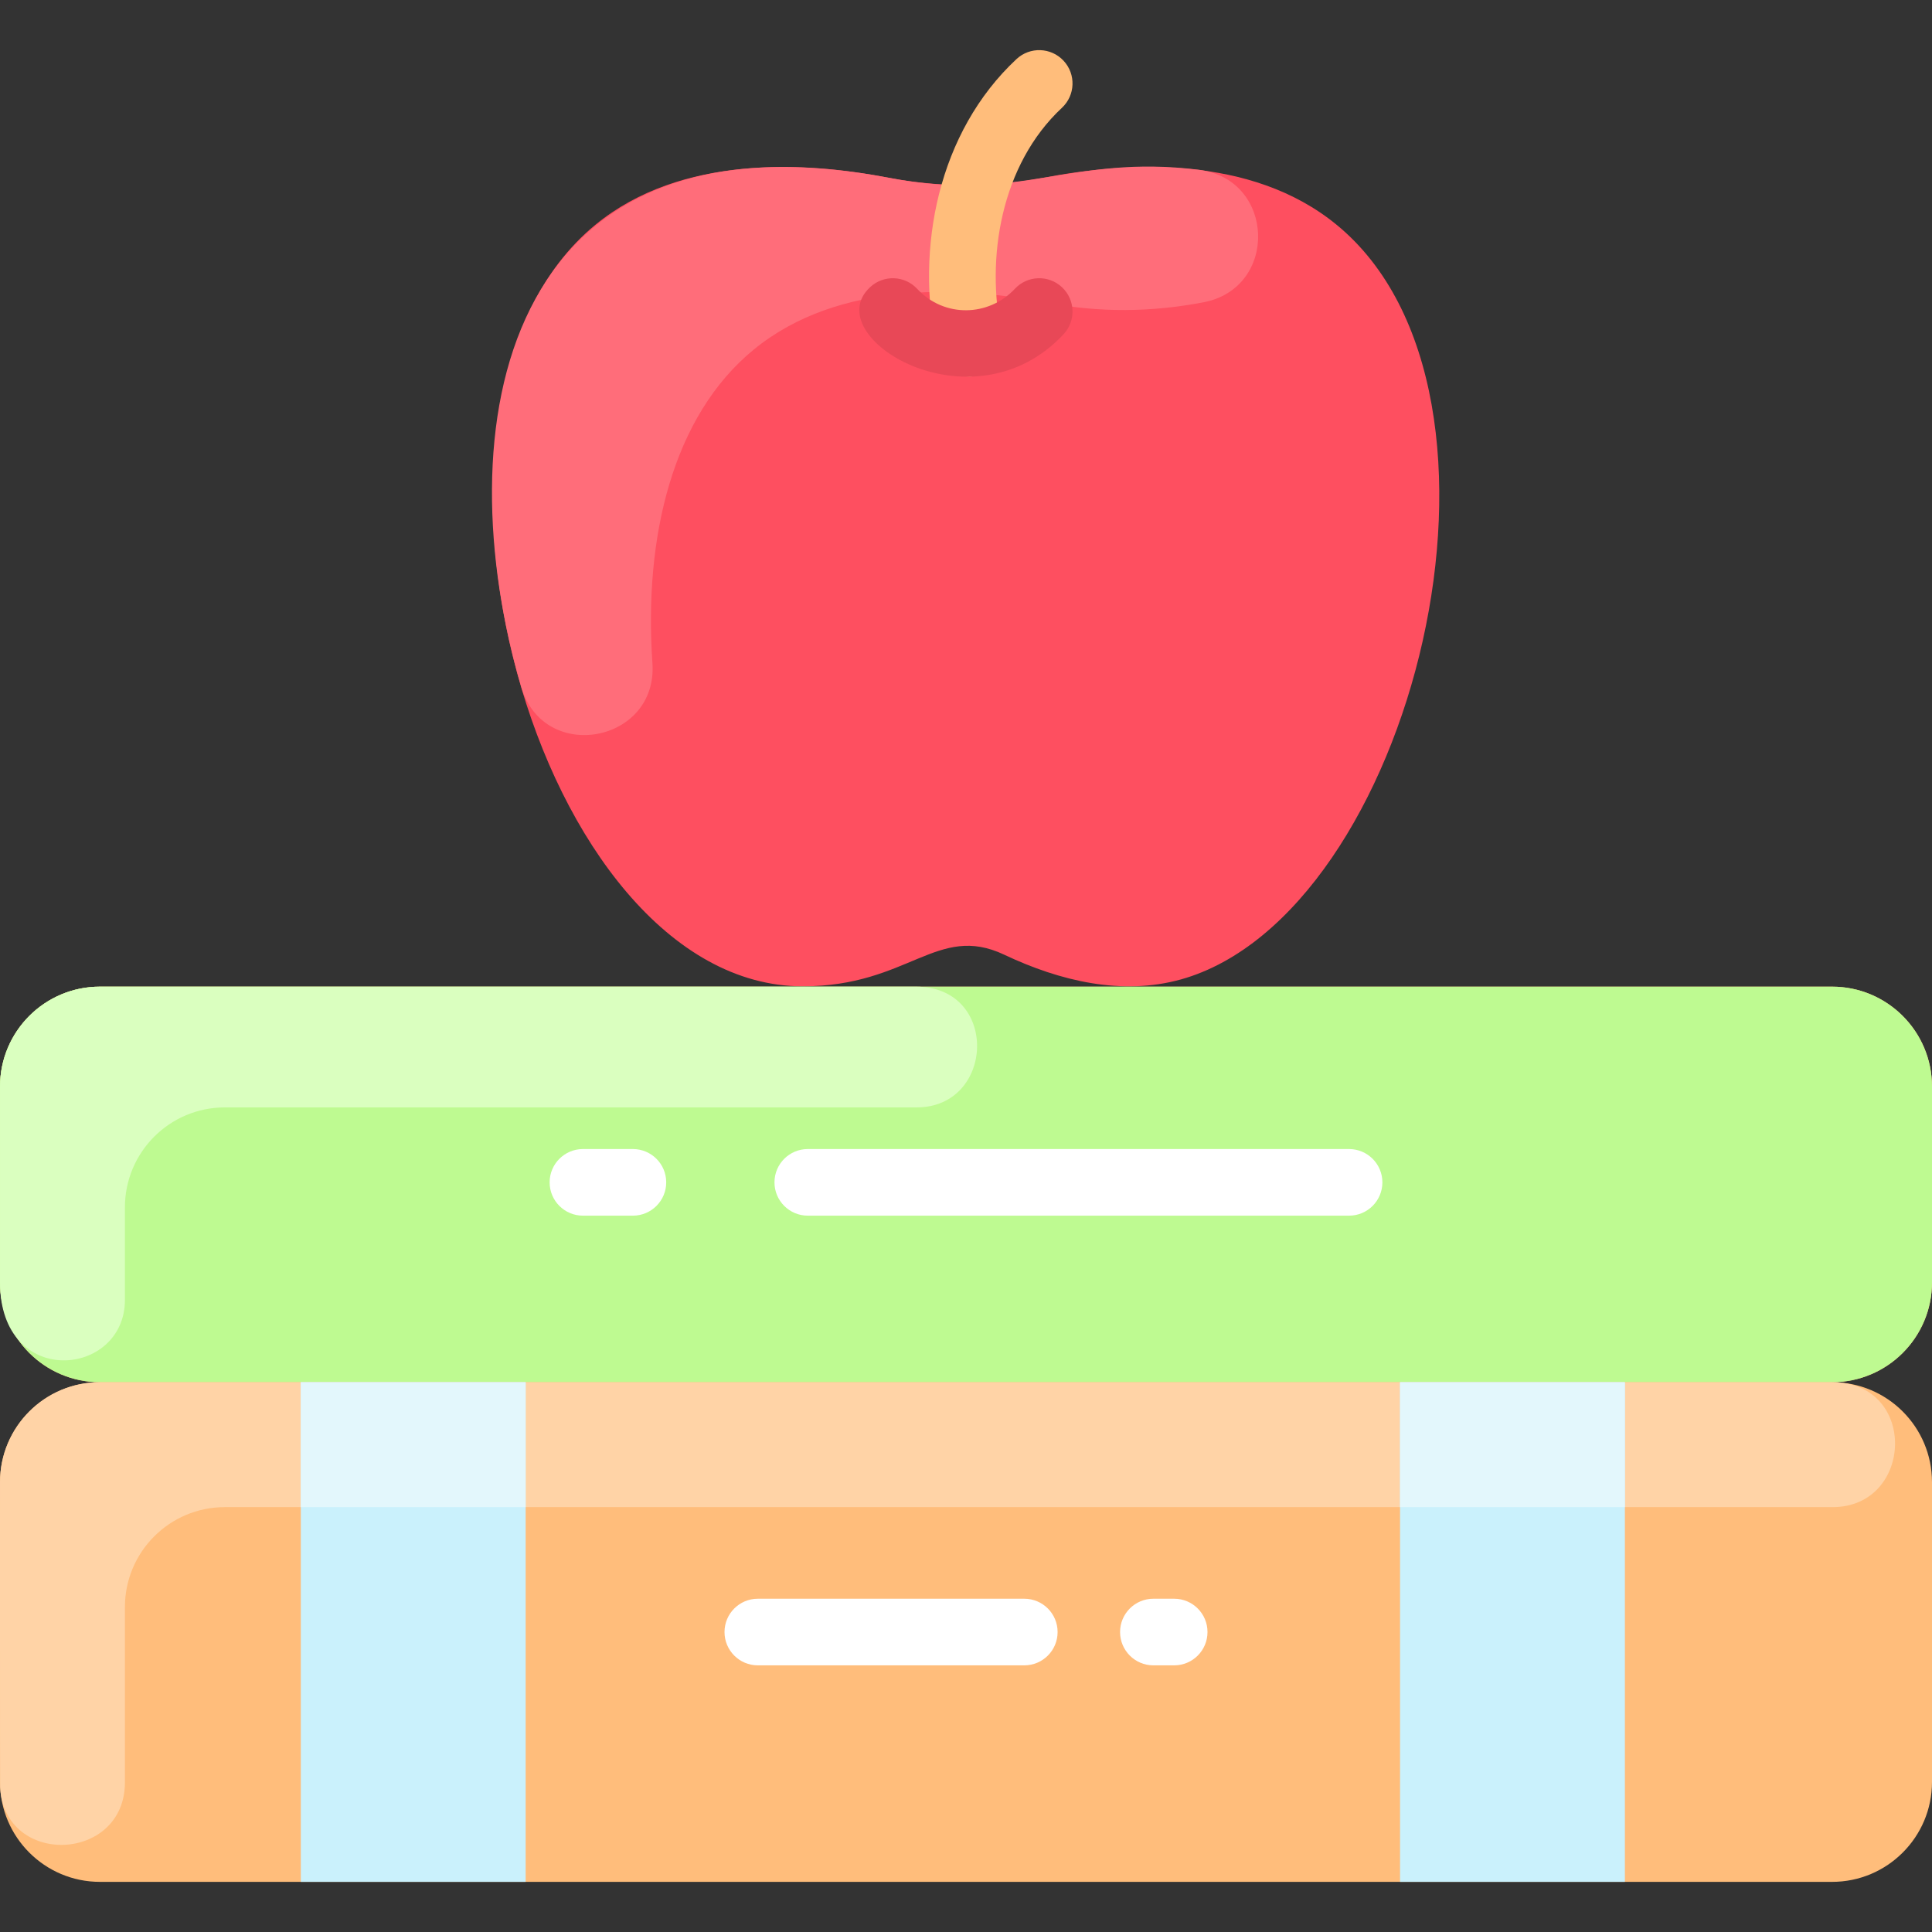
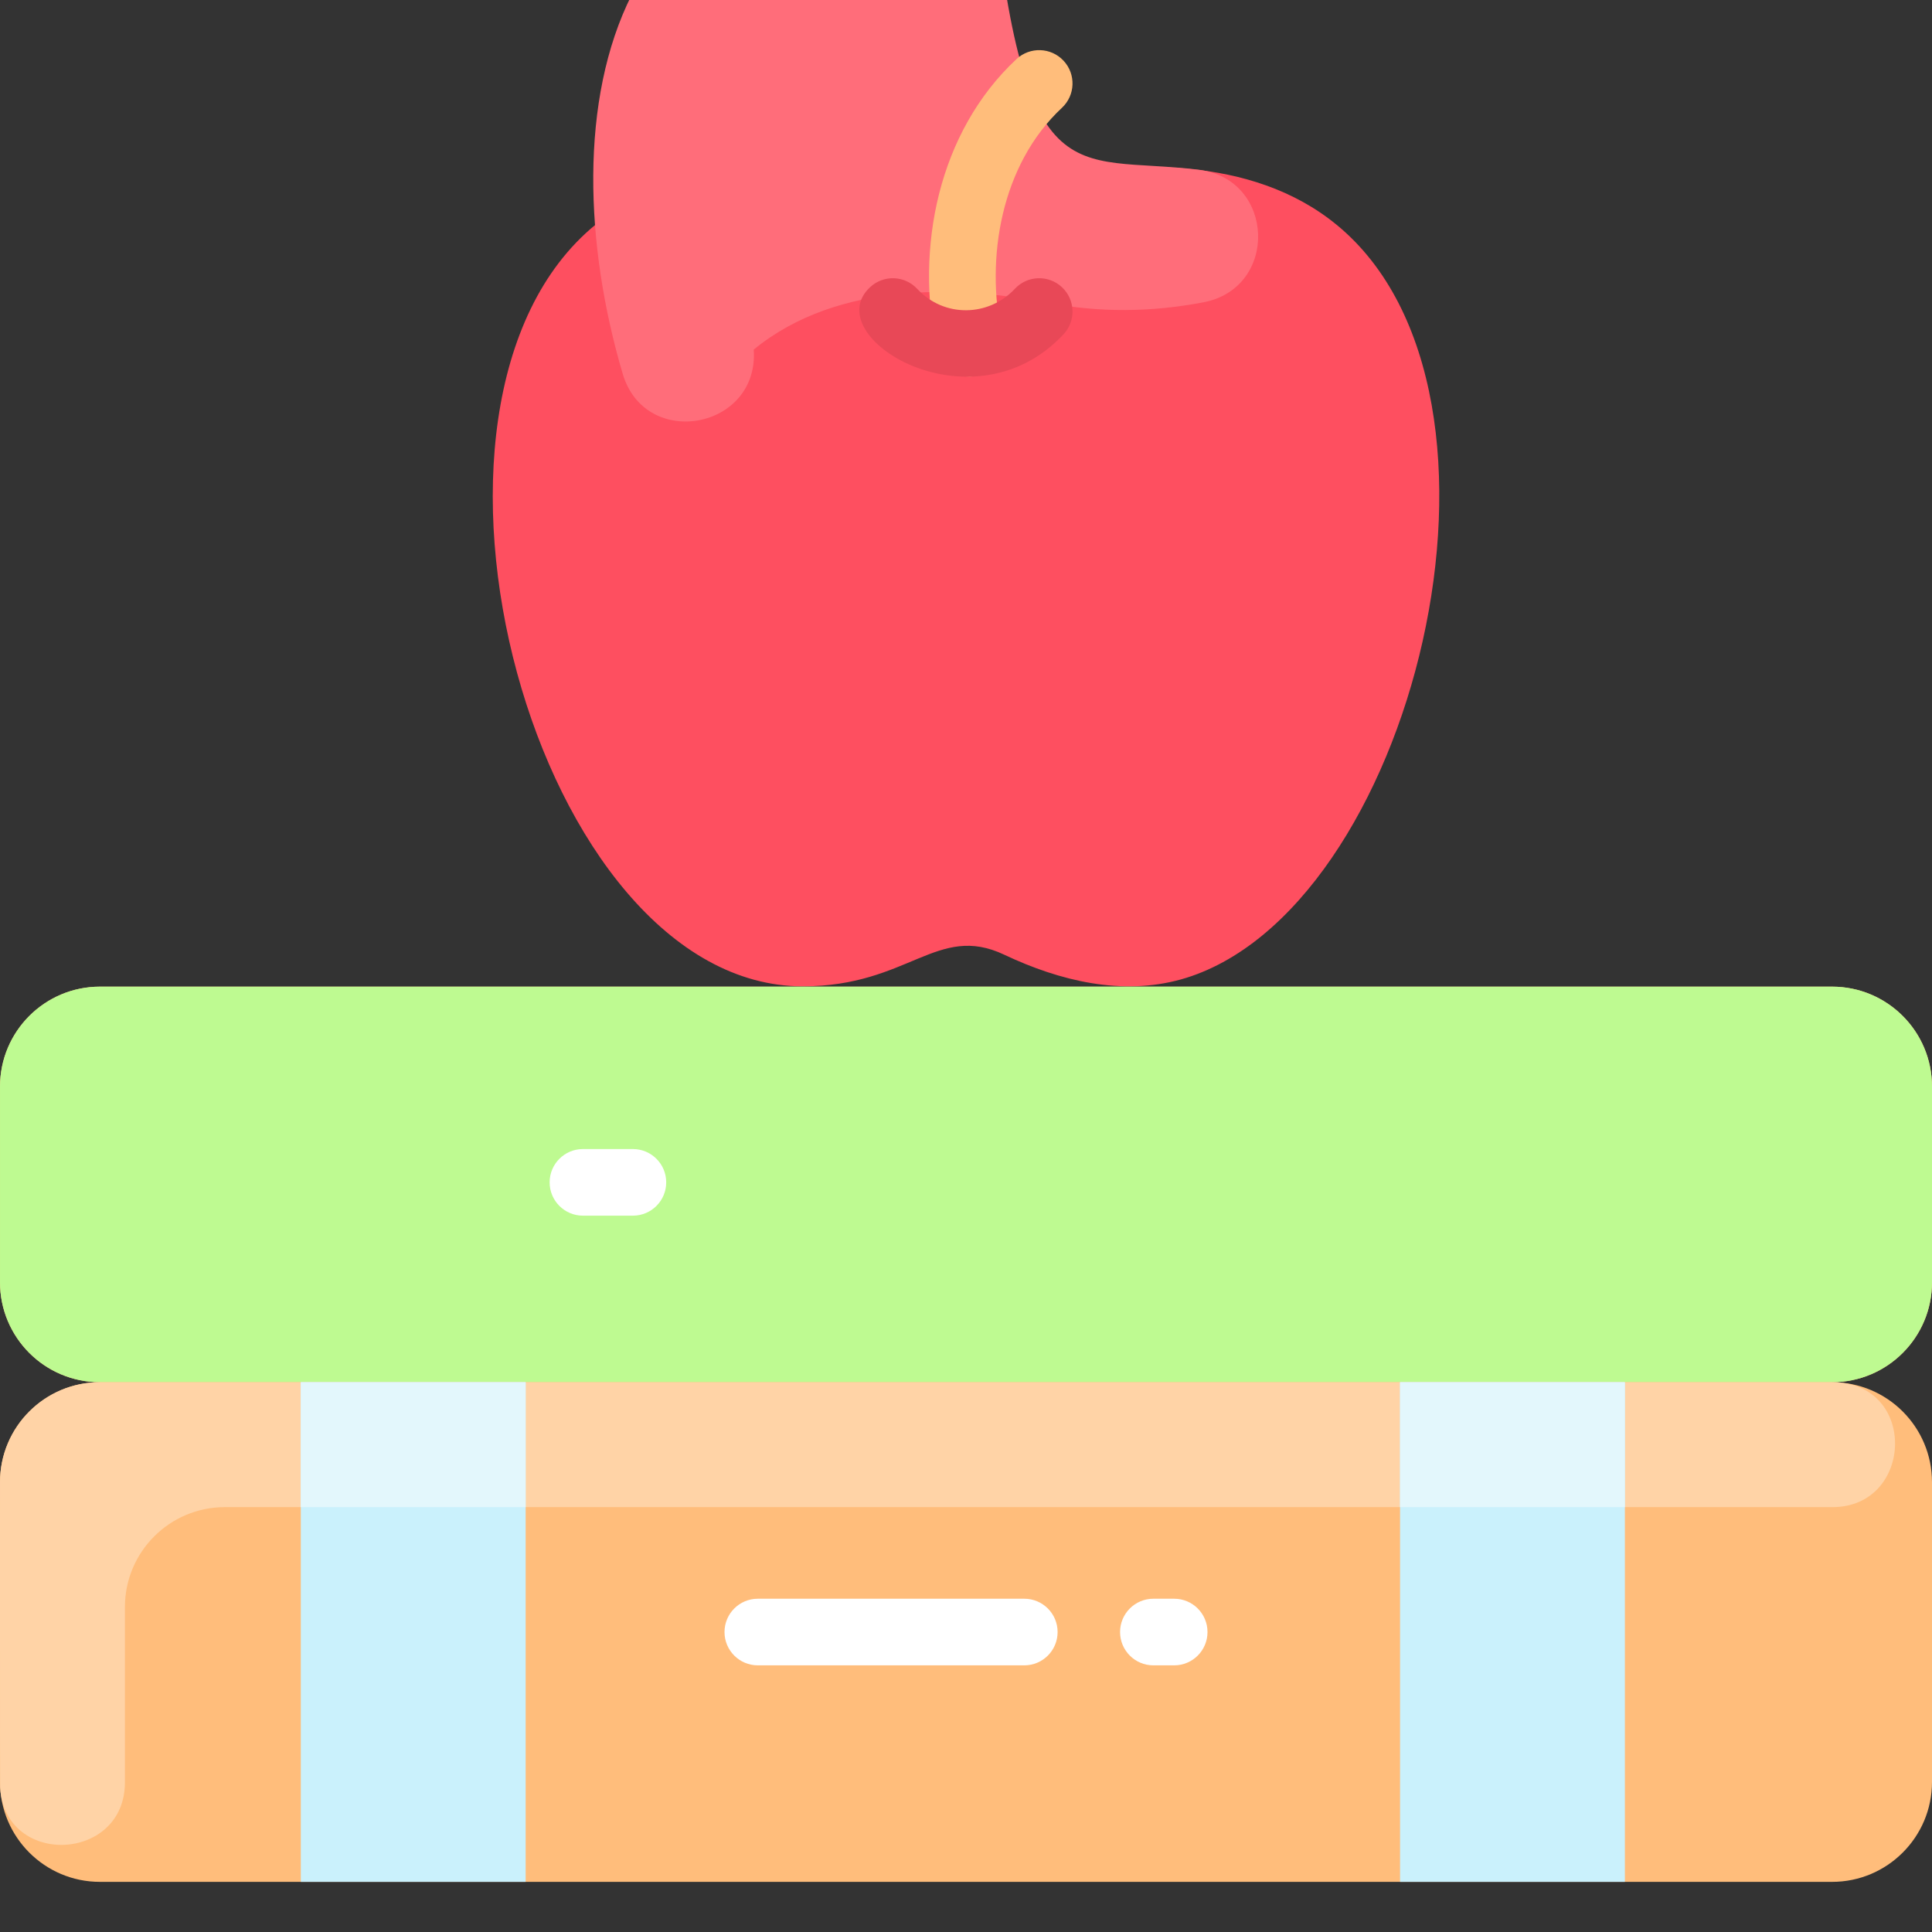
<svg xmlns="http://www.w3.org/2000/svg" viewBox="0 0 464.003 464.003" width="58px" height="58px">
  <rect x="0" y="0" width="464.003" height="464.003" fill="#333333" stroke="none" />
  <path fill="#fe4f60" d="M250.583,42.692c20.12-3.85,49.84-5.58,70.4,11.27c49.48,40.52,18.16,165.72-37.35,181.26 c-14.159,3.943-29.048,0.413-42.44-5.93c-16.132-7.637-22.914,7.59-48.39,7.59c-64.211,0-102.227-139.971-49.78-182.92 c20.56-16.85,50.27-15.12,70.4-11.27C225.377,44.982,238.008,45.117,250.583,42.692z" />
-   <path fill="#ff6d7a" d="M287.923,40.771c18.358,2.243,19.235,28.418,1.061,31.844c-12.509,2.358-24.729,2.536-37.562,0.076 c-20.13-3.85-49.84-5.58-70.4,11.27c-19.467,15.941-26.426,44.988-24.328,75.306c1.324,19.125-26.031,24.209-31.466,5.825 c-18.24-61.692-5.379-140.297,88.194-122.401C245.555,48.85,256.931,36.985,287.923,40.771z" />
+   <path fill="#ff6d7a" d="M287.923,40.771c18.358,2.243,19.235,28.418,1.061,31.844c-12.509,2.358-24.729,2.536-37.562,0.076 c-20.13-3.85-49.84-5.58-70.4,11.27c1.324,19.125-26.031,24.209-31.466,5.825 c-18.24-61.692-5.379-140.297,88.194-122.401C245.555,48.85,256.931,36.985,287.923,40.771z" />
  <path fill="#ffbd7b" d="M440.003,331.962c13.25,0,24,10.75,24,24v72c0,13.25-10.75,24-24,24h-416c-13.25,0-24-10.75-24-24 v-72c0-13.25,10.75-24,24-24c-13.25,0-24-10.75-24-24v-47c0-13.25,10.75-24,24-24h416c13.25,0,24,10.75,24,24v47 C464.003,321.212,453.253,331.962,440.003,331.962z" />
  <path fill="#befa91" d="M464.003,260.962v47c0,13.25-10.75,24-24,24c-14.907,0-401.108,0-416,0c-13.25,0-24-10.75-24-24v-47 c0-13.25,10.75-24,24-24c6.554,0,402.873,0,416,0C453.253,236.962,464.003,247.712,464.003,260.962z" />
  <path fill="#fff" d="M282.003,399.962h-5c-4.418,0-8-3.582-8-8s3.582-8,8-8h5c4.418,0,8,3.582,8,8 S286.421,399.962,282.003,399.962z" />
  <path fill="#fff" d="M246.003,399.962h-64c-4.418,0-8-3.582-8-8s3.582-8,8-8h64c4.418,0,8,3.582,8,8 S250.421,399.962,246.003,399.962z" />
  <path fill="#ffbd7b" d="M225.013,84.115c-5.284-24.539,0.347-52.418,19.113-69.924c3.231-3.014,8.293-2.837,11.308,0.394 c3.014,3.231,2.837,8.293-0.394,11.307c-14.598,13.623-18.435,36.047-14.387,54.856c0.931,4.319-1.817,8.575-6.137,9.504 C230.196,91.182,225.943,88.434,225.013,84.115z" />
-   <path fill="#fff" d="M324.003,291.962h-130c-4.418,0-8-3.582-8-8s3.582-8,8-8h130c4.418,0,8,3.582,8,8 S328.421,291.962,324.003,291.962z" />
  <path fill="#fff" d="M152.003,291.962h-12c-4.418,0-8-3.582-8-8s3.582-8,8-8h12c4.418,0,8,3.582,8,8 S156.421,291.962,152.003,291.962z" />
  <path fill="#e84857" d="M208.981,68.958c3.238-3.005,8.3-2.817,11.306,0.42c6.486,6.987,17.158,6.712,23.451-0.018 c3.015-3.229,8.078-3.402,11.307-0.385c3.229,3.016,3.401,8.079,0.385,11.307C233.464,103.799,196.197,80.826,208.981,68.958z" />
-   <path fill="#daffbf" d="M220.138,265.962H54.003c-13.255,0-24,10.745-24,24v22.24c0,18.592-30,21.516-30-4.24v-47 c0-13.255,10.745-24,24-24h196C240.054,236.962,238.999,265.962,220.138,265.962z" />
  <path fill="#ffd3a6" d="M440.102,361.962H54.003c-13.255,0-24,10.745-24,24v42.099c0,19.249-28.974,20.383-29.968,1.16 c-0.051-0.981-0.032-74.242-0.032-73.26c0-13.255,10.745-24,24-24h416C460.689,331.962,459.616,361.962,440.102,361.962z" />
  <rect width="54" height="120" x="336.246" y="331.962" fill="#caf1fc" />
  <rect width="54" height="120" x="72.246" y="331.962" fill="#caf1fc" />
  <rect width="54" height="30" x="336.243" y="331.962" fill="#e3f7fc" />
  <rect width="54" height="30" x="72.243" y="331.962" fill="#e3f7fc" />
</svg>